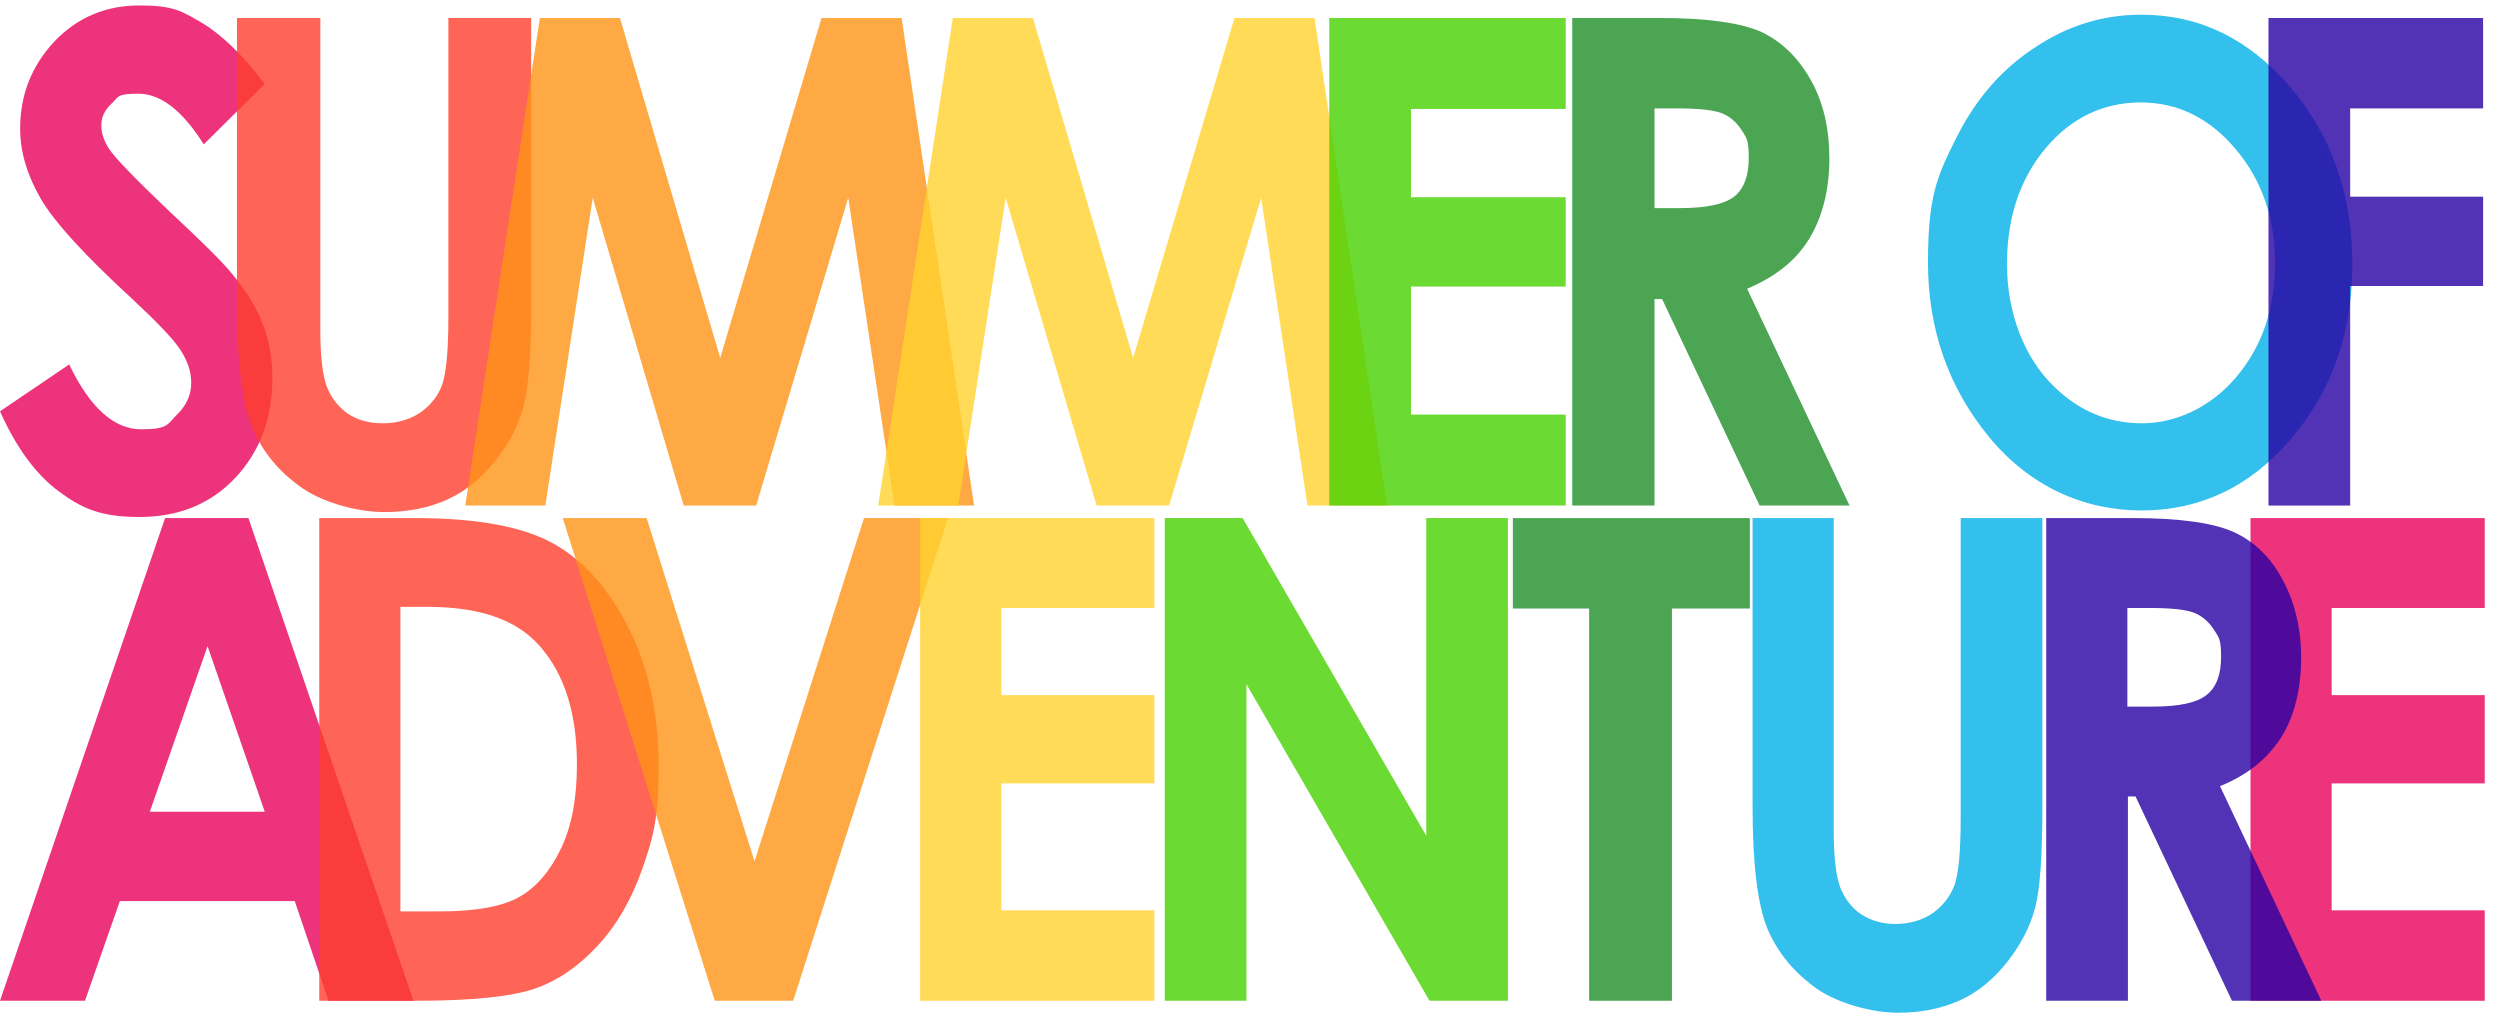
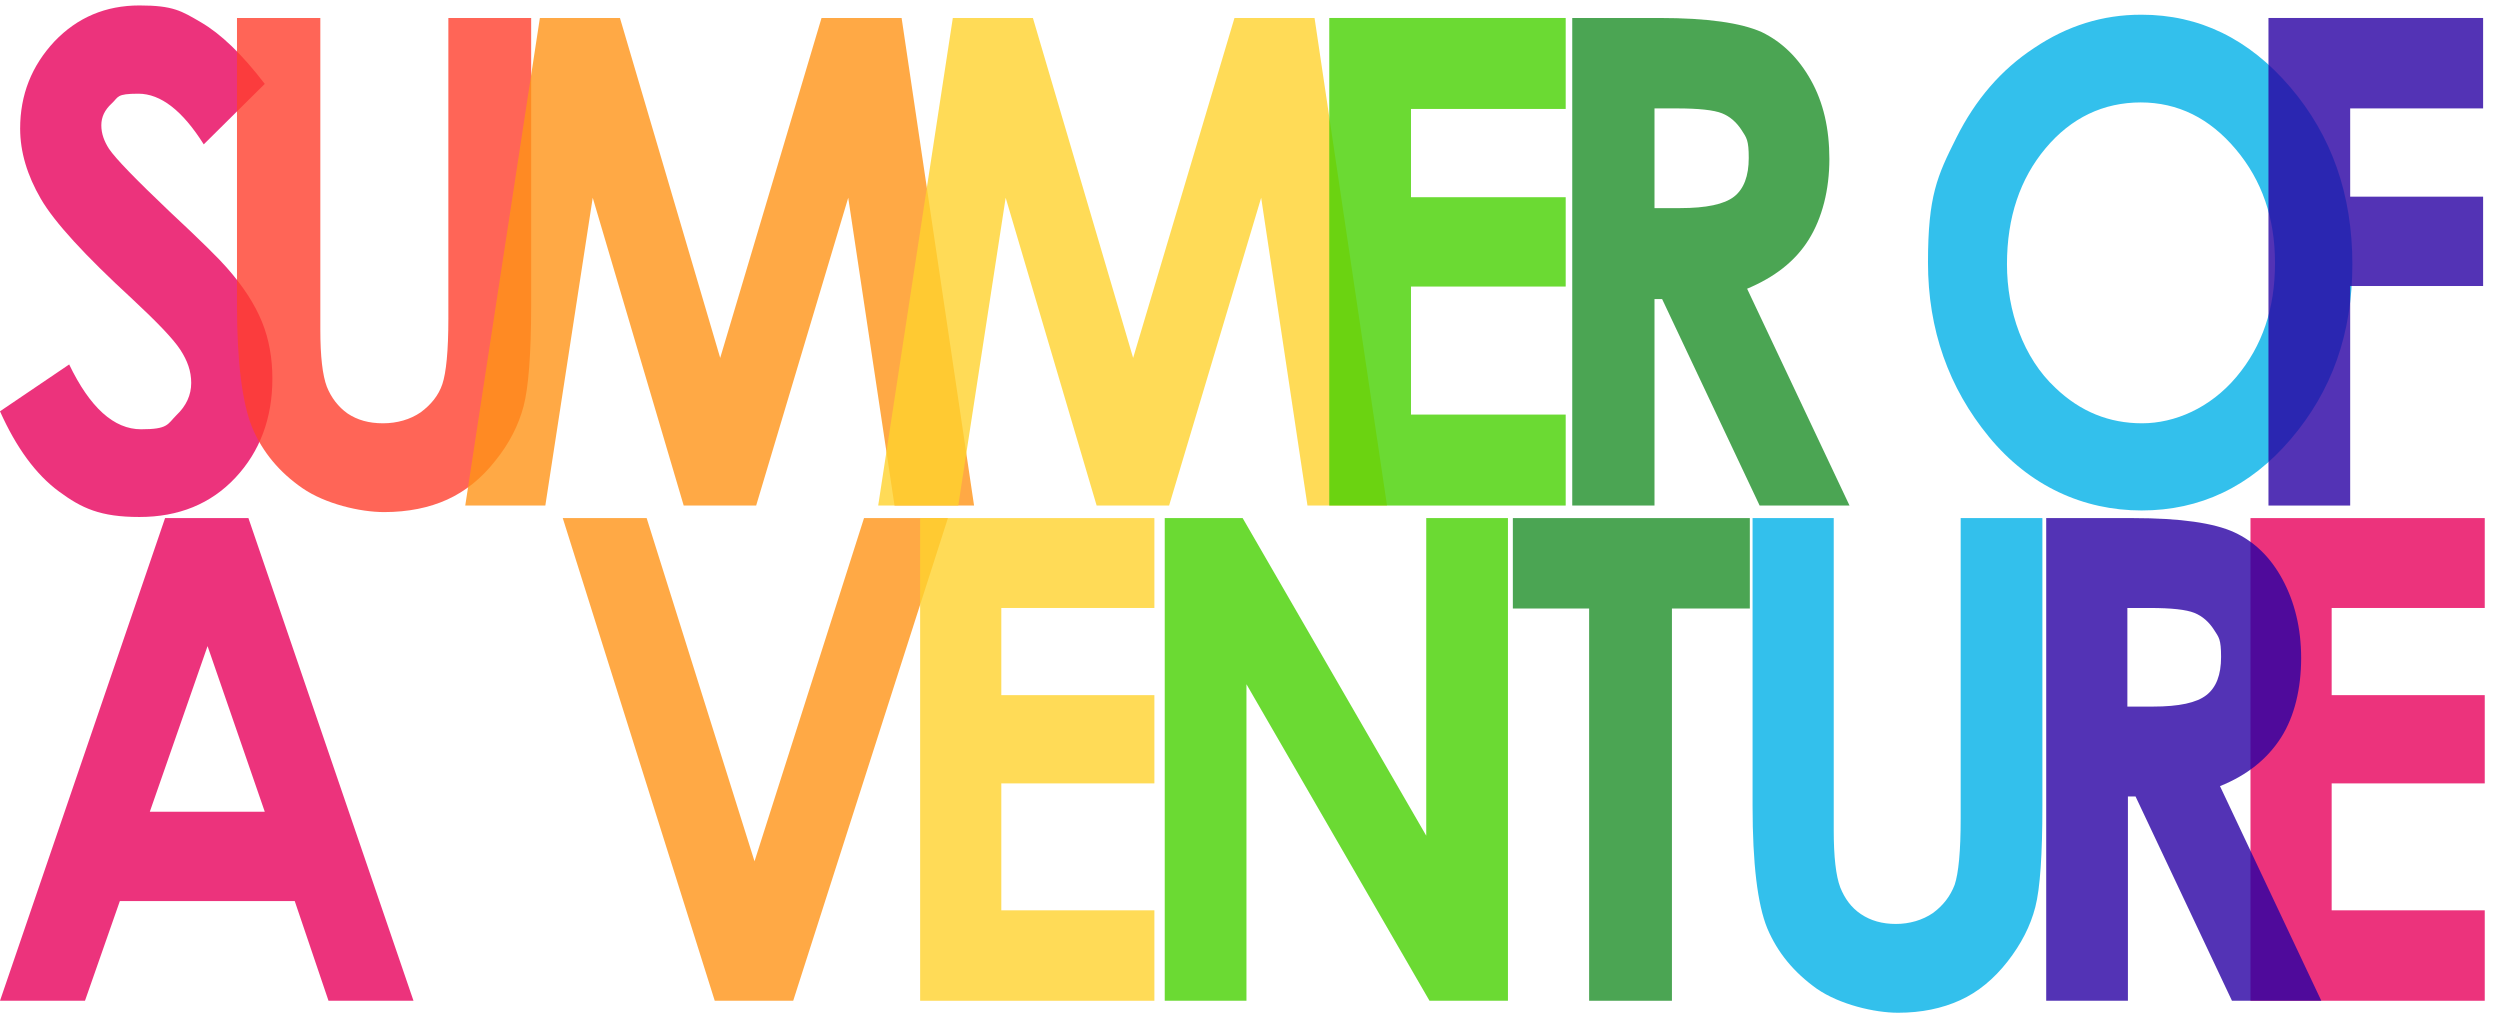
<svg xmlns="http://www.w3.org/2000/svg" version="1.1" viewBox="0 0 458.9 186">
  <defs>
    <style>
      .st0 {
        fill: #ff3f2e;
      }

      .st0, .st1, .st2, .st3, .st4, .st5, .st6, .st7 {
        opacity: .8;
      }

      .st1 {
        fill: #46d000;
      }

      .st2 {
        fill: #2900a2;
      }

      .st3 {
        fill: #00b0e7;
      }

      .st4 {
        fill: #e7005b;
      }

      .st5 {
        fill: #ffd22e;
      }

      .st8 {
        display: none;
      }

      .st6 {
        fill: #ff9317;
      }

      .st7 {
        fill: #1e8e29;
      }
    </style>
  </defs>
  <g id="Layer_1">
    <path class="st4" d="M48.6,15.4l-11.2,11.1c-3.9-6.2-7.9-9.3-12-9.3s-3.6.6-4.9,1.8-1.9,2.5-1.9,4,.5,2.9,1.4,4.3c1.2,1.8,4.9,5.6,11.1,11.5,5.8,5.4,9.3,8.9,10.5,10.3,3.1,3.5,5.2,6.8,6.5,10,1.3,3.2,1.9,6.7,1.9,10.4,0,7.3-2.3,13.4-6.8,18.2-4.5,4.8-10.4,7.2-17.6,7.2s-10.6-1.6-14.8-4.7c-4.2-3.1-7.8-8-10.8-14.7l12.7-8.6c3.8,7.9,8.2,11.9,13.2,11.9s4.8-.9,6.5-2.6c1.8-1.7,2.7-3.7,2.7-5.9s-.7-4.1-2-6.1c-1.3-2-4.3-5.1-8.8-9.3-8.7-8-14.3-14.1-16.8-18.4s-3.8-8.6-3.8-12.9c0-6.2,2.1-11.5,6.3-16C14.2,3.2,19.4,1,25.6,1s7.7,1,11.3,3.1c3.6,2.1,7.5,5.8,11.7,11.3Z" />
    <path class="st0" d="M43.6,3.3h15.2v57.2c0,4.9.4,8.4,1.2,10.5.8,2,2.1,3.7,3.8,4.9,1.8,1.2,3.9,1.8,6.5,1.8s5-.7,6.9-2c1.9-1.4,3.3-3.1,4-5.2.7-2.1,1.1-6.1,1.1-12V3.3h15.2v52.8c0,8.9-.5,15.1-1.4,18.5-.9,3.4-2.6,6.8-5.2,10-2.5,3.2-5.5,5.6-8.8,7.1-3.3,1.5-7.2,2.3-11.6,2.3s-10.8-1.5-15-4.4-7.3-6.6-9.2-11.1c-1.8-4.4-2.8-11.9-2.8-22.5V3.3Z" />
    <path class="st6" d="M99.1,3.3h14.7l18.4,62.4L150.8,3.3h14.7l13.3,89.5h-14.6l-8.5-56.5-16.9,56.5h-13.3l-16.7-56.5-8.7,56.5h-14.7L99.1,3.3Z" />
    <path class="st5" d="M174.9,3.3h14.7l18.4,62.4L226.6,3.3h14.7l13.3,89.5h-14.6l-8.5-56.5-16.9,56.5h-13.3l-16.7-56.5-8.7,56.5h-14.7L174.9,3.3Z" />
    <path class="st7" d="M288.6,3.3h16c8.8,0,15,.9,18.8,2.6,3.7,1.8,6.7,4.7,9,8.8,2.3,4.1,3.4,8.9,3.4,14.5s-1.3,10.8-3.8,14.8c-2.5,4-6.3,6.9-11.3,9l18.8,39.8h-16.5l-17.9-37.9h-1.4v37.9h-15.1V3.3ZM303.7,38.2h4.7c4.8,0,8.1-.7,9.9-2.1,1.8-1.4,2.7-3.8,2.7-7.1s-.4-3.7-1.3-5.1c-.9-1.4-2.1-2.5-3.6-3.1-1.5-.6-4.3-.9-8.3-.9h-4.1v18.4Z" />
    <path class="st1" d="M244,3.3h43.4v16.7h-28.4v16.2h28.4v16.4h-28.4v23.5h28.4v16.7h-43.4V3.3Z" />
    <path class="st3" d="M393.1,2.7c10.6,0,19.7,4.4,27.3,13.3,7.6,8.9,11.4,19.7,11.4,32.5s-3.8,23.3-11.3,32.1c-7.5,8.8-16.7,13.1-27.4,13.1s-20.6-4.5-28-13.5c-7.4-9-11.2-19.7-11.2-32s1.7-15.9,5.2-22.9c3.5-7,8.2-12.5,14.3-16.5,6.1-4.1,12.6-6.1,19.6-6.1ZM393,18.8c-6.9,0-12.8,2.8-17.5,8.4-4.7,5.6-7.1,12.7-7.1,21.3s3,17.2,8.9,22.7c4.6,4.4,9.9,6.5,15.9,6.5s12.5-2.8,17.3-8.5c4.8-5.7,7.1-12.6,7.1-20.9s-2.4-15.2-7.2-20.9c-4.8-5.7-10.6-8.6-17.5-8.6Z" />
    <path class="st2" d="M416.4,3.3h39.4v16.6h-24.4v16.2h24.4v16.4h-24.4v40.3h-15V3.3Z" />
  </g>
  <g id="Layer_2">
    <path class="st4" d="M30.4,95.1h15.2l30.3,88.6h-15.6l-6.2-18.3H22l-6.4,18.3H0l30.3-88.6ZM38.1,118.6l-10.6,30.4h21.1l-10.5-30.4Z" />
-     <path class="st0" d="M58.6,95.1h17.7c11.4,0,19.9,1.6,25.5,4.8,5.6,3.2,10.1,8.4,13.7,15.6,3.6,7.2,5.4,15.6,5.4,25.2s-1,13.1-3,18.8c-2,5.7-4.8,10.5-8.3,14.2-3.5,3.8-7.4,6.4-11.5,7.8-4.1,1.4-11.3,2.2-21.5,2.2h-18v-88.6ZM73.5,111.4v55.9h7c6.8,0,11.8-.9,14.9-2.7,3.1-1.8,5.6-4.7,7.6-8.9,2-4.2,2.9-9.3,2.9-15.4,0-9.4-2.3-16.7-7-21.9-4.2-4.7-11-7-20.3-7h-5.1Z" />
    <path class="st6" d="M103.3,95.1h15.4l19.8,63,20.1-63h15.4l-28.4,88.6h-14.4l-27.9-88.6Z" />
    <path class="st5" d="M168.9,95.1h43v16.5h-28.1v16h28.1v16.2h-28.1v23.3h28.1v16.6h-43v-88.6Z" />
    <path class="st1" d="M213.7,95.1h14.4l33.7,58.3v-58.3h15v88.6h-14.4l-33.6-58.1v58.1h-15v-88.6Z" />
    <path class="st3" d="M321.6,95.1h15v57.3c0,4.9.4,8.4,1.2,10.5.8,2,2,3.7,3.8,4.9,1.8,1.2,3.9,1.8,6.4,1.8s4.9-.7,6.8-2c1.9-1.4,3.2-3.1,4-5.2.7-2.1,1.1-6.1,1.1-12.1v-55.2h15v52.8c0,8.9-.4,15.1-1.3,18.6-.9,3.5-2.6,6.8-5.1,10-2.5,3.2-5.4,5.6-8.7,7.1-3.3,1.5-7.1,2.3-11.4,2.3s-10.7-1.5-14.9-4.4c-4.2-3-7.2-6.6-9.1-11.1-1.8-4.4-2.7-11.9-2.7-22.5v-52.8Z" />
    <path class="st7" d="M277.7,95.1h43.5v16.6h-14.3v72h-15.2v-72h-14v-16.6Z" />
    <path class="st4" d="M413.1,95.1h43v16.5h-28.1v16h28.1v16.2h-28.1v23.3h28.1v16.6h-43v-88.6Z" />
    <path class="st2" d="M375.6,95.1h15.9c8.7,0,14.9.9,18.6,2.6,3.7,1.7,6.7,4.6,8.9,8.7s3.4,8.9,3.4,14.4-1.2,10.7-3.7,14.6c-2.5,3.9-6.2,6.9-11.2,8.9l18.6,39.4h-16.4l-17.7-37.5h-1.4v37.5h-15v-88.6ZM390.5,129.7h4.7c4.8,0,8-.7,9.8-2.1,1.8-1.4,2.7-3.7,2.7-7s-.4-3.6-1.3-5c-.9-1.4-2.1-2.5-3.6-3.1-1.5-.6-4.2-.9-8.2-.9h-4.1v18.2Z" />
  </g>
  <g id="Layer_3" class="st8">
    <path class="st4" d="M6,95.7h17.4c11.2,0,19.5,1.6,25,4.7,5.4,3.1,9.9,8.2,13.5,15.3,3.5,7,5.3,15.3,5.3,24.7s-1,12.8-3,18.4c-2,5.6-4.7,10.3-8.2,14-3.5,3.7-7.2,6.3-11.3,7.7-4,1.4-11.1,2.1-21,2.1H6v-86.8ZM20.6,111.6v54.8h6.8c6.7,0,11.6-.9,14.6-2.6,3-1.7,5.5-4.6,7.4-8.7,1.9-4.1,2.9-9.1,2.9-15.1,0-9.2-2.3-16.4-6.9-21.4-4.1-4.6-10.7-6.9-19.9-6.9h-5Z" />
    <path class="st0" d="M66.7,95.7h14.6v86.8h-14.6v-86.8Z" />
    <path class="st5" d="M194,111l-10.3,11c-7-8.3-14.8-12.5-23.6-12.5s-13.6,2.8-18.6,8.5c-5,5.7-7.6,12.7-7.6,21s1.1,10.9,3.3,15.4c2.2,4.5,5.4,8,9.5,10.6,4.1,2.6,8.6,3.8,13.6,3.8s8.1-.9,11.7-2.7c3.5-1.8,7.4-5.1,11.6-9.8l9.9,11.7c-5.7,6.3-11.1,10.6-16.1,13-5.1,2.4-10.8,3.6-17.3,3.6-12,0-21.8-4.3-29.4-12.8-7.6-8.6-11.4-19.5-11.4-32.9s1.7-16.3,5.2-23.1c3.5-6.7,8.5-12.1,14.9-16.2,6.5-4.1,13.5-6.1,20.9-6.1s12.5,1.5,18.4,4.5c5.9,3,11,7.3,15.2,12.9Z" />
    <path class="st1" d="M226.7,93.5c10.9,0,20.3,4.4,28.1,13.3,7.8,8.9,11.8,19.7,11.8,32.5s-3.9,23.4-11.6,32.2c-7.7,8.8-17.1,13.2-28.2,13.2s-21.2-4.5-28.8-13.5c-7.7-9-11.5-19.7-11.5-32.1s1.8-15.9,5.3-22.9c3.6-7,8.5-12.5,14.7-16.6,6.2-4.1,13-6.1,20.2-6.1ZM226.6,109.7c-7.1,0-13.1,2.8-18,8.4-4.9,5.6-7.3,12.7-7.3,21.3s3.1,17.2,9.2,22.8c4.8,4.4,10.2,6.6,16.4,6.6s12.9-2.8,17.8-8.5c4.9-5.7,7.3-12.6,7.3-20.9s-2.5-15.3-7.4-21c-4.9-5.7-10.9-8.6-18-8.6Z" />
    <path class="st6" d="M128.2,107.5l-10.9,10.8c-3.8-6-7.7-9-11.7-9s-3.5.6-4.7,1.7c-1.2,1.2-1.8,2.5-1.8,3.9s.4,2.8,1.3,4.1c1.2,1.7,4.8,5.4,10.8,11.2,5.6,5.3,9,8.6,10.2,10,3,3.4,5.1,6.6,6.3,9.7,1.2,3.1,1.9,6.5,1.9,10.1,0,7.1-2.2,13-6.6,17.6-4.4,4.6-10.1,7-17.1,7s-10.3-1.5-14.3-4.5c-4.1-3-7.6-7.8-10.5-14.3l12.3-8.4c3.7,7.7,8,11.5,12.8,11.5s4.6-.8,6.3-2.5c1.7-1.7,2.6-3.6,2.6-5.7s-.6-3.9-1.9-5.9c-1.3-2-4.1-5-8.6-9-8.4-7.7-13.8-13.7-16.3-17.9-2.4-4.2-3.7-8.4-3.7-12.5,0-6,2-11.2,6.1-15.5,4.1-4.3,9.1-6.5,15.1-6.5s7.5,1,11,3c3.5,2,7.2,5.7,11.3,11Z" />
    <path class="st7" d="M248,95.7h15.1l19.4,61.7,19.7-61.7h15.1l-27.8,86.8h-14.1l-27.3-86.8Z" />
    <path class="st3" d="M311.8,95.7h42.1v16.2h-27.5v15.7h27.5v15.9h-27.5v22.8h27.5v16.2h-42.1v-86.8Z" />
    <path class="st2" d="M355.3,95.7h15.5c8.5,0,14.6.9,18.2,2.6,3.6,1.7,6.5,4.6,8.7,8.5,2.2,4,3.3,8.7,3.3,14.1s-1.2,10.5-3.6,14.3c-2.4,3.8-6.1,6.7-11,8.7l18.3,38.6h-16l-17.3-36.8h-1.3v36.8h-14.7v-86.8ZM370,129.6h4.6c4.7,0,7.9-.7,9.6-2.1,1.8-1.4,2.6-3.7,2.6-6.9s-.4-3.5-1.3-4.9c-.9-1.4-2-2.4-3.5-3-1.5-.6-4.1-.9-8-.9h-4v17.8Z" />
    <path class="st4" d="M391.1,95.7h15.8l14.4,31.2,14.3-31.2h15.6l-22.6,49.2v37.6h-14.8v-37.6l-22.7-49.2Z" />
  </g>
  <g id="Layer_4" class="st8">
    <path class="st4" d="M70.9,112.6l-9.6,10.7c-6.5-8.1-13.9-12.1-22.1-12.1s-12.7,2.8-17.4,8.3c-4.7,5.5-7.1,12.3-7.1,20.4s1,10.6,3.1,15c2.1,4.4,5,7.8,8.9,10.3,3.8,2.5,8.1,3.7,12.7,3.7s7.6-.9,10.9-2.6c3.3-1.7,6.9-4.9,10.9-9.5l9.3,11.4c-5.3,6.1-10.4,10.3-15.1,12.6-4.7,2.4-10.2,3.5-16.2,3.5-11.2,0-20.4-4.2-27.5-12.5-7.1-8.3-10.7-19-10.7-31.9s1.6-15.9,4.9-22.4c3.3-6.5,7.9-11.8,14-15.8,6.1-4,12.6-6,19.6-6s11.7,1.5,17.2,4.4c5.5,2.9,10.3,7.1,14.2,12.5Z" />
    <path class="st0" d="M66,96.1h41.7v16h-27.2v15.5h27.2v15.7h-27.2v22.6h27.2v16.1h-41.7v-86Z" />
    <path class="st6" d="M108.1,96.1h14.5v70.4h21.2v15.6h-35.7v-86Z" />
-     <path class="st5" d="M142.7,96.1h41.7v16h-27.2v15.5h27.2v15.7h-27.2v22.6h27.2v16.1h-41.7v-86Z" />
    <path class="st1" d="M184.3,182.1v-86h12c7,0,12.1.5,15.3,1.5,4.6,1.4,8.2,3.9,10.9,7.6,2.7,3.7,4.1,8.1,4.1,13.1s-.6,6.2-1.8,8.9c-1.2,2.7-3.2,5.2-6,7.5,4.6,2.5,8,5.5,10.2,9.2,2.1,3.7,3.2,8,3.2,13.1s-1.1,9.2-3.3,13.2c-2.2,4-5.1,6.9-8.6,8.9-3.5,2-8.3,3-14.5,3h-21.4ZM198.9,111.7v18.1h3.2c3.5,0,6.2-.8,7.9-2.5,1.7-1.7,2.6-4,2.6-6.8s-.8-4.8-2.4-6.4c-1.6-1.6-4.1-2.4-7.4-2.4h-3.8ZM198.9,144.4v22h3.6c6,0,10.1-.9,12.2-2.6,2.1-1.7,3.1-4.2,3.1-7.5s-1.2-6.6-3.7-8.8c-2.5-2.1-6.6-3.2-12.3-3.2h-3Z" />
-     <path class="st7" d="M226.5,96.1h15.4c8.4,0,14.4.8,18,2.5,3.6,1.7,6.5,4.5,8.6,8.4,2.2,3.9,3.3,8.6,3.3,14s-1.2,10.4-3.6,14.2c-2.4,3.8-6,6.7-10.9,8.6l18.1,38.2h-15.9l-17.2-36.4h-1.3v36.4h-14.5v-86ZM241,129.7h4.6c4.6,0,7.8-.7,9.5-2.1,1.7-1.4,2.6-3.6,2.6-6.8s-.4-3.5-1.3-4.9c-.9-1.4-2-2.4-3.5-3-1.4-.6-4.1-.9-8-.9h-4v17.6Z" />
    <path class="st3" d="M282.4,96.1h14.7l29.4,86h-15.1l-6-17.7h-31.1l-6.2,17.7h-15.1l29.4-86ZM289.9,118.9l-10.2,29.5h20.4l-10.2-29.5Z" />
    <path class="st4" d="M334.5,96.1h14.4v86h-14.4v-86Z" />
    <path class="st2" d="M296.8,96.1h42.2v16.1h-13.9v69.8h-14.7v-69.8h-13.5v-16.1Z" />
    <path class="st0" d="M379.8,94c10.8,0,20.1,4.4,27.9,13.2,7.8,8.8,11.7,19.5,11.7,32.2s-3.8,23.2-11.5,31.8c-7.7,8.7-17,13-27.9,13s-21-4.5-28.6-13.4c-7.6-8.9-11.4-19.5-11.4-31.8s1.8-15.8,5.3-22.7c3.5-6.9,8.4-12.4,14.6-16.4,6.2-4,12.8-6,20-6ZM379.6,110c-7.1,0-13,2.8-17.8,8.3-4.8,5.5-7.2,12.6-7.2,21.1s3,17,9.1,22.6c4.7,4.3,10.1,6.5,16.2,6.5s12.8-2.8,17.6-8.4c4.8-5.6,7.3-12.5,7.3-20.7s-2.4-15.1-7.3-20.8c-4.9-5.7-10.8-8.5-17.8-8.5Z" />
    <path class="st6" d="M393.9,96.1h13.9l32.7,56.6v-56.6h14.5v86h-14l-32.6-56.4v56.4h-14.5v-86Z" />
  </g>
  <g id="Layer_5" class="st8">
    <path class="st4" d="M19.1,96.7h14l17.5,59.3,17.6-59.3h14l12.7,85h-13.9l-8.1-53.7-16,53.7h-12.7l-15.9-53.7-8.3,53.7H6l13.1-85Z" />
    <path class="st0" d="M97,96.7h41.2v15.8h-26.9v15.4h26.9v15.5h-26.9v22.4h26.9v15.9h-41.2v-85Z" />
    <path class="st6" d="M150.6,96.7h14l17.5,59.3,17.6-59.3h14l12.7,85h-13.9l-8.1-53.7-16,53.7h-12.7l-15.9-53.7-8.3,53.7h-14l13.1-85Z" />
-     <path class="st5" d="M258.5,94.6c10.7,0,19.9,4.4,27.5,13.1,7.7,8.7,11.5,19.3,11.5,31.8s-3.8,22.9-11.4,31.5c-7.6,8.6-16.8,12.9-27.6,12.9s-20.7-4.4-28.2-13.2c-7.5-8.8-11.2-19.3-11.2-31.4s1.7-15.6,5.2-22.4c3.5-6.8,8.3-12.2,14.4-16.2,6.1-4,12.7-6,19.7-6ZM258.3,110.4c-7,0-12.9,2.7-17.6,8.2-4.8,5.5-7.1,12.4-7.1,20.9s3,16.8,9,22.3c4.7,4.3,10,6.4,16,6.4s12.6-2.8,17.4-8.3c4.8-5.5,7.2-12.4,7.2-20.5s-2.4-14.9-7.2-20.5c-4.8-5.6-10.7-8.4-17.6-8.4Z" />
-     <path class="st1" d="M295.4,96.7h15.2c8.3,0,14.3.8,17.8,2.5s6.4,4.5,8.5,8.3c2.2,3.9,3.2,8.5,3.2,13.8s-1.2,10.3-3.6,14-6,6.6-10.7,8.5l17.9,37.8h-15.7l-17-36h-1.3v36h-14.4v-85ZM309.8,129.9h4.5c4.6,0,7.7-.7,9.4-2,1.7-1.4,2.6-3.6,2.6-6.7s-.4-3.5-1.3-4.8c-.9-1.4-2-2.4-3.4-3s-4.1-.9-7.9-.9h-3.9v17.4Z" />
    <path class="st7" d="M343,96.7h14.3v85h-14.3v-85Z" />
-     <path class="st3" d="M359.8,96.7h41.2v15.8h-26.9v15.4h26.9v15.5h-26.9v22.4h26.9v15.9h-41.2v-85Z" />
+     <path class="st3" d="M359.8,96.7h41.2v15.8h-26.9v15.4v15.5h-26.9v22.4h26.9v15.9h-41.2v-85Z" />
    <path class="st2" d="M444.7,108.3l-10.6,10.6c-3.7-5.9-7.5-8.8-11.4-8.8s-3.4.6-4.6,1.7c-1.2,1.1-1.8,2.4-1.8,3.8s.4,2.8,1.3,4c1.2,1.7,4.7,5.3,10.5,10.9,5.5,5.2,8.8,8.4,10,9.8,2.9,3.3,5,6.5,6.2,9.5,1.2,3,1.8,6.3,1.8,9.9,0,7-2.1,12.7-6.4,17.3-4.3,4.5-9.9,6.8-16.7,6.8s-10.1-1.5-14-4.4c-4-3-7.4-7.6-10.2-14l12.1-8.2c3.6,7.5,7.8,11.3,12.5,11.3s4.5-.8,6.2-2.4c1.7-1.6,2.5-3.5,2.5-5.6s-.6-3.8-1.9-5.8c-1.3-1.9-4.1-4.9-8.4-8.8-8.2-7.5-13.5-13.4-15.9-17.5-2.4-4.1-3.6-8.2-3.6-12.3,0-5.9,2-10.9,6-15.2,4-4.2,8.9-6.3,14.8-6.3s7.4,1,10.8,2.9c3.4,2,7.1,5.5,11.1,10.7Z" />
  </g>
</svg>